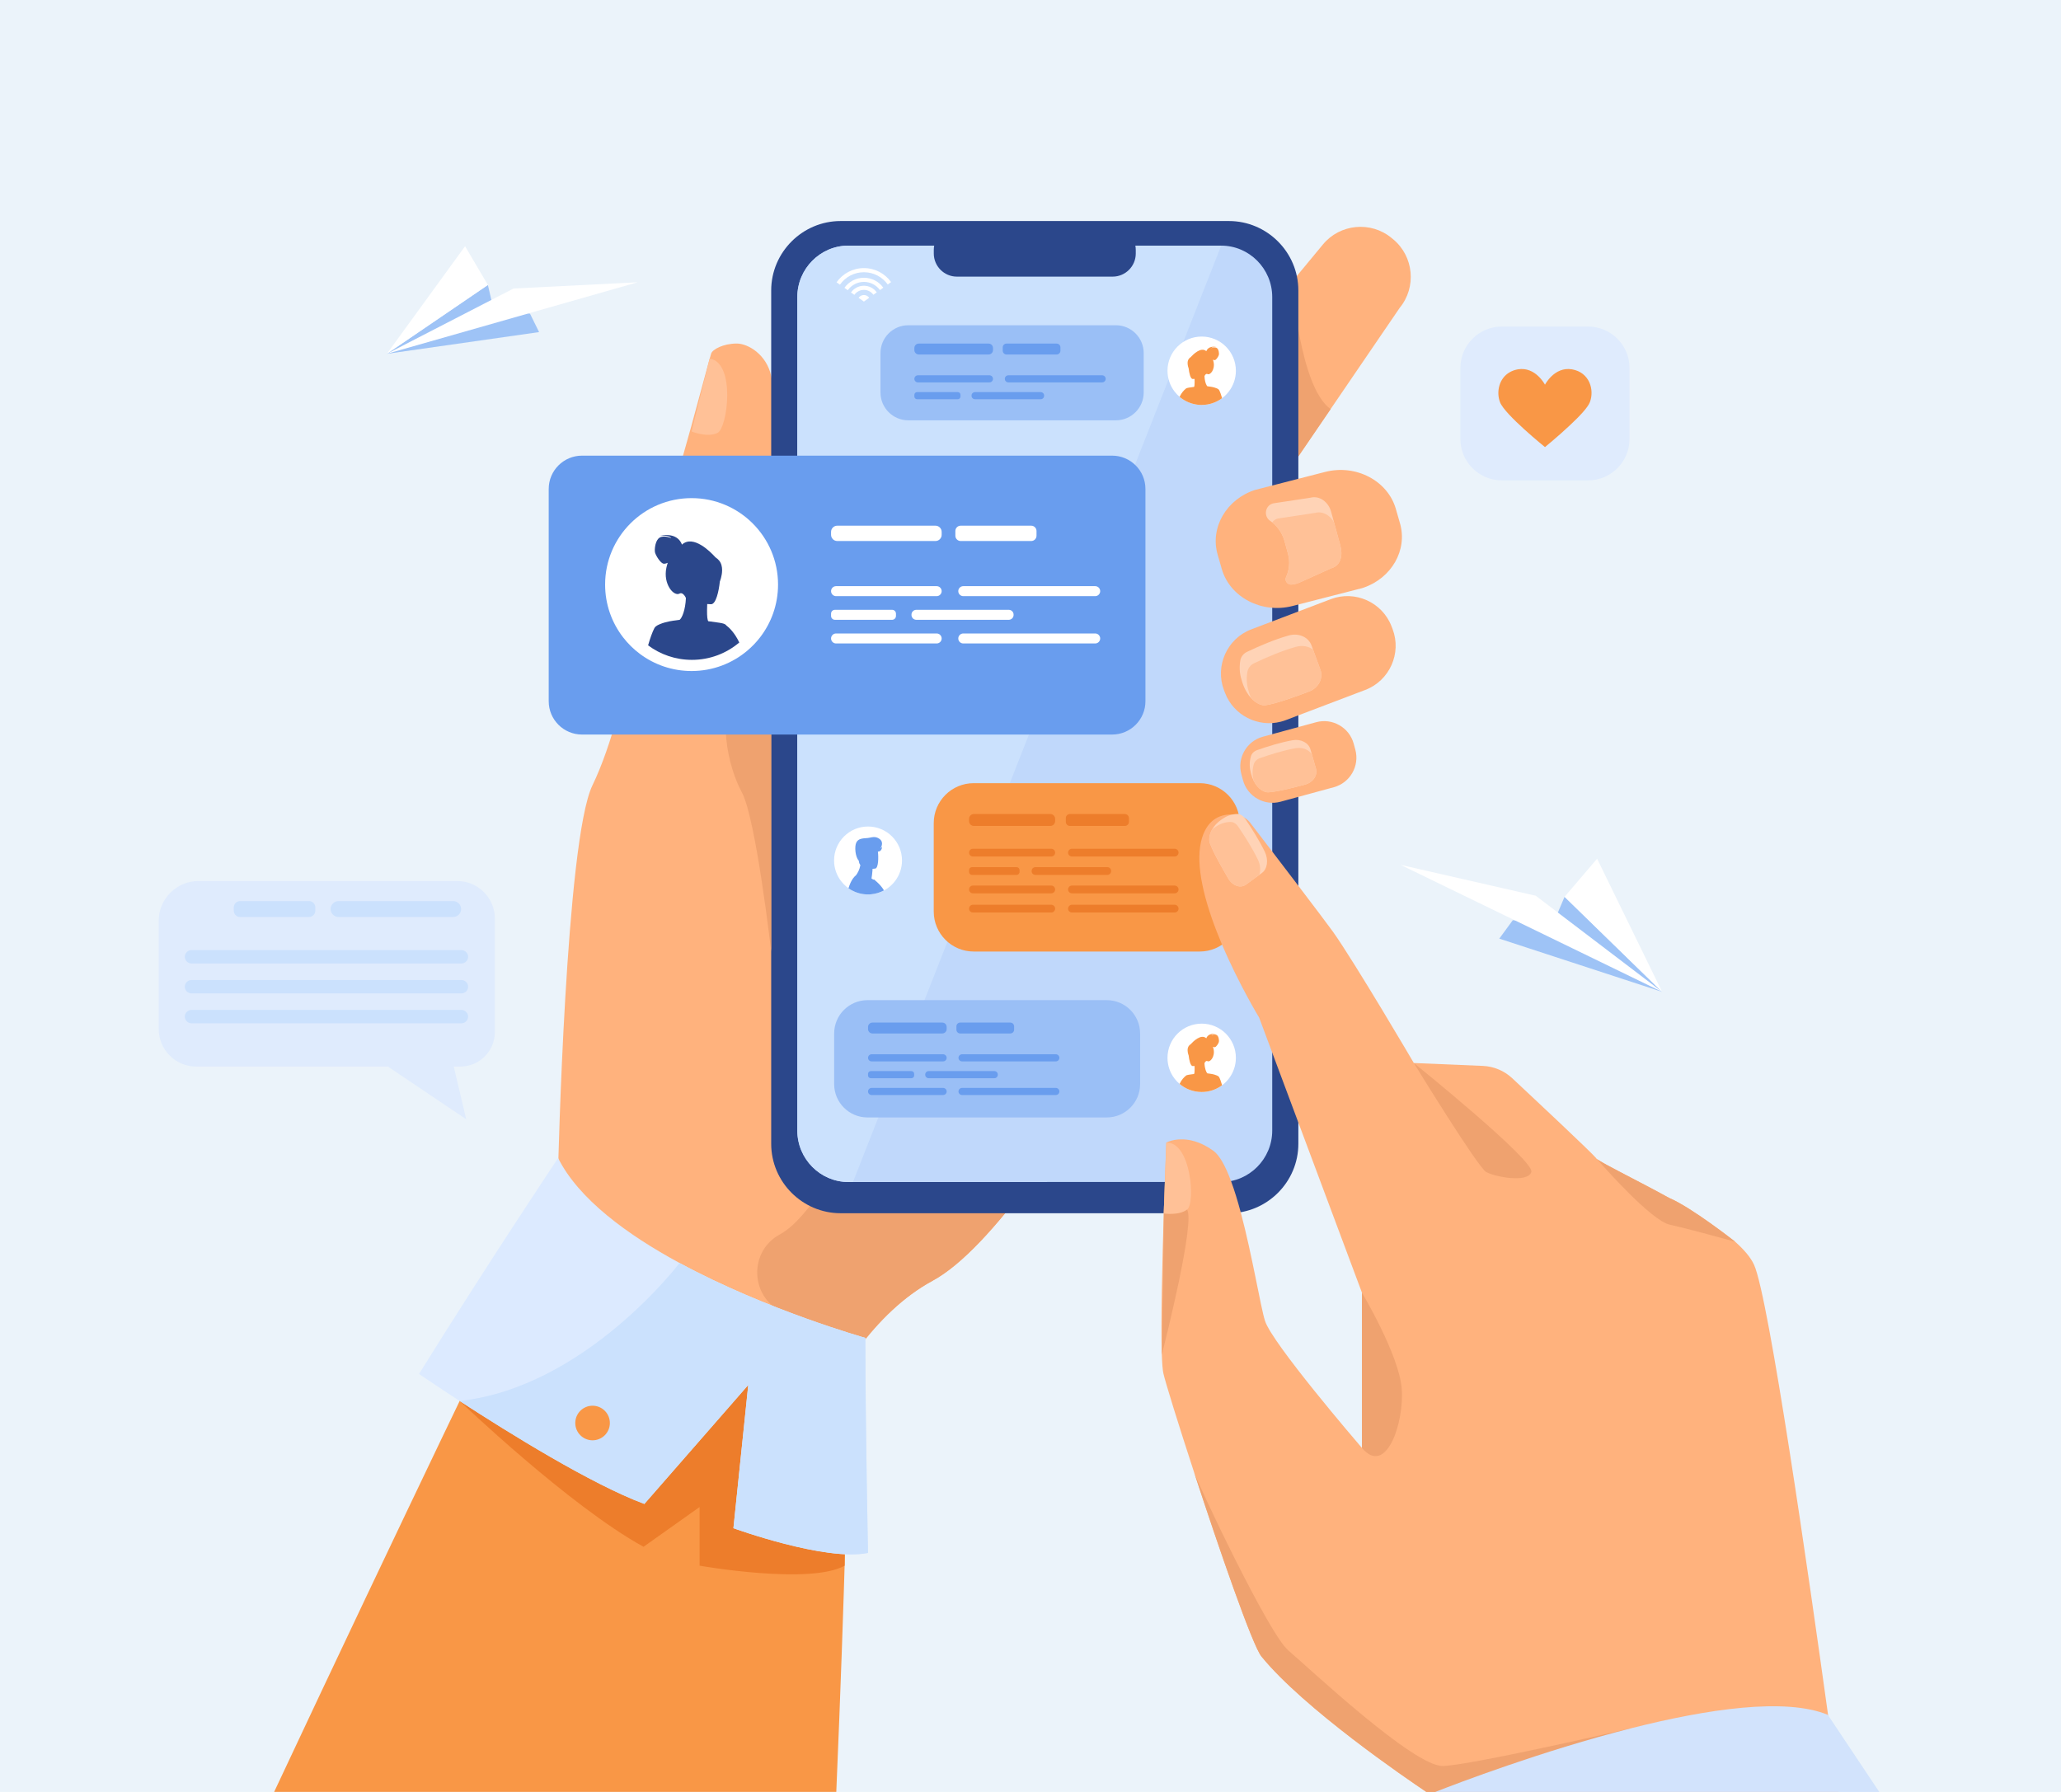
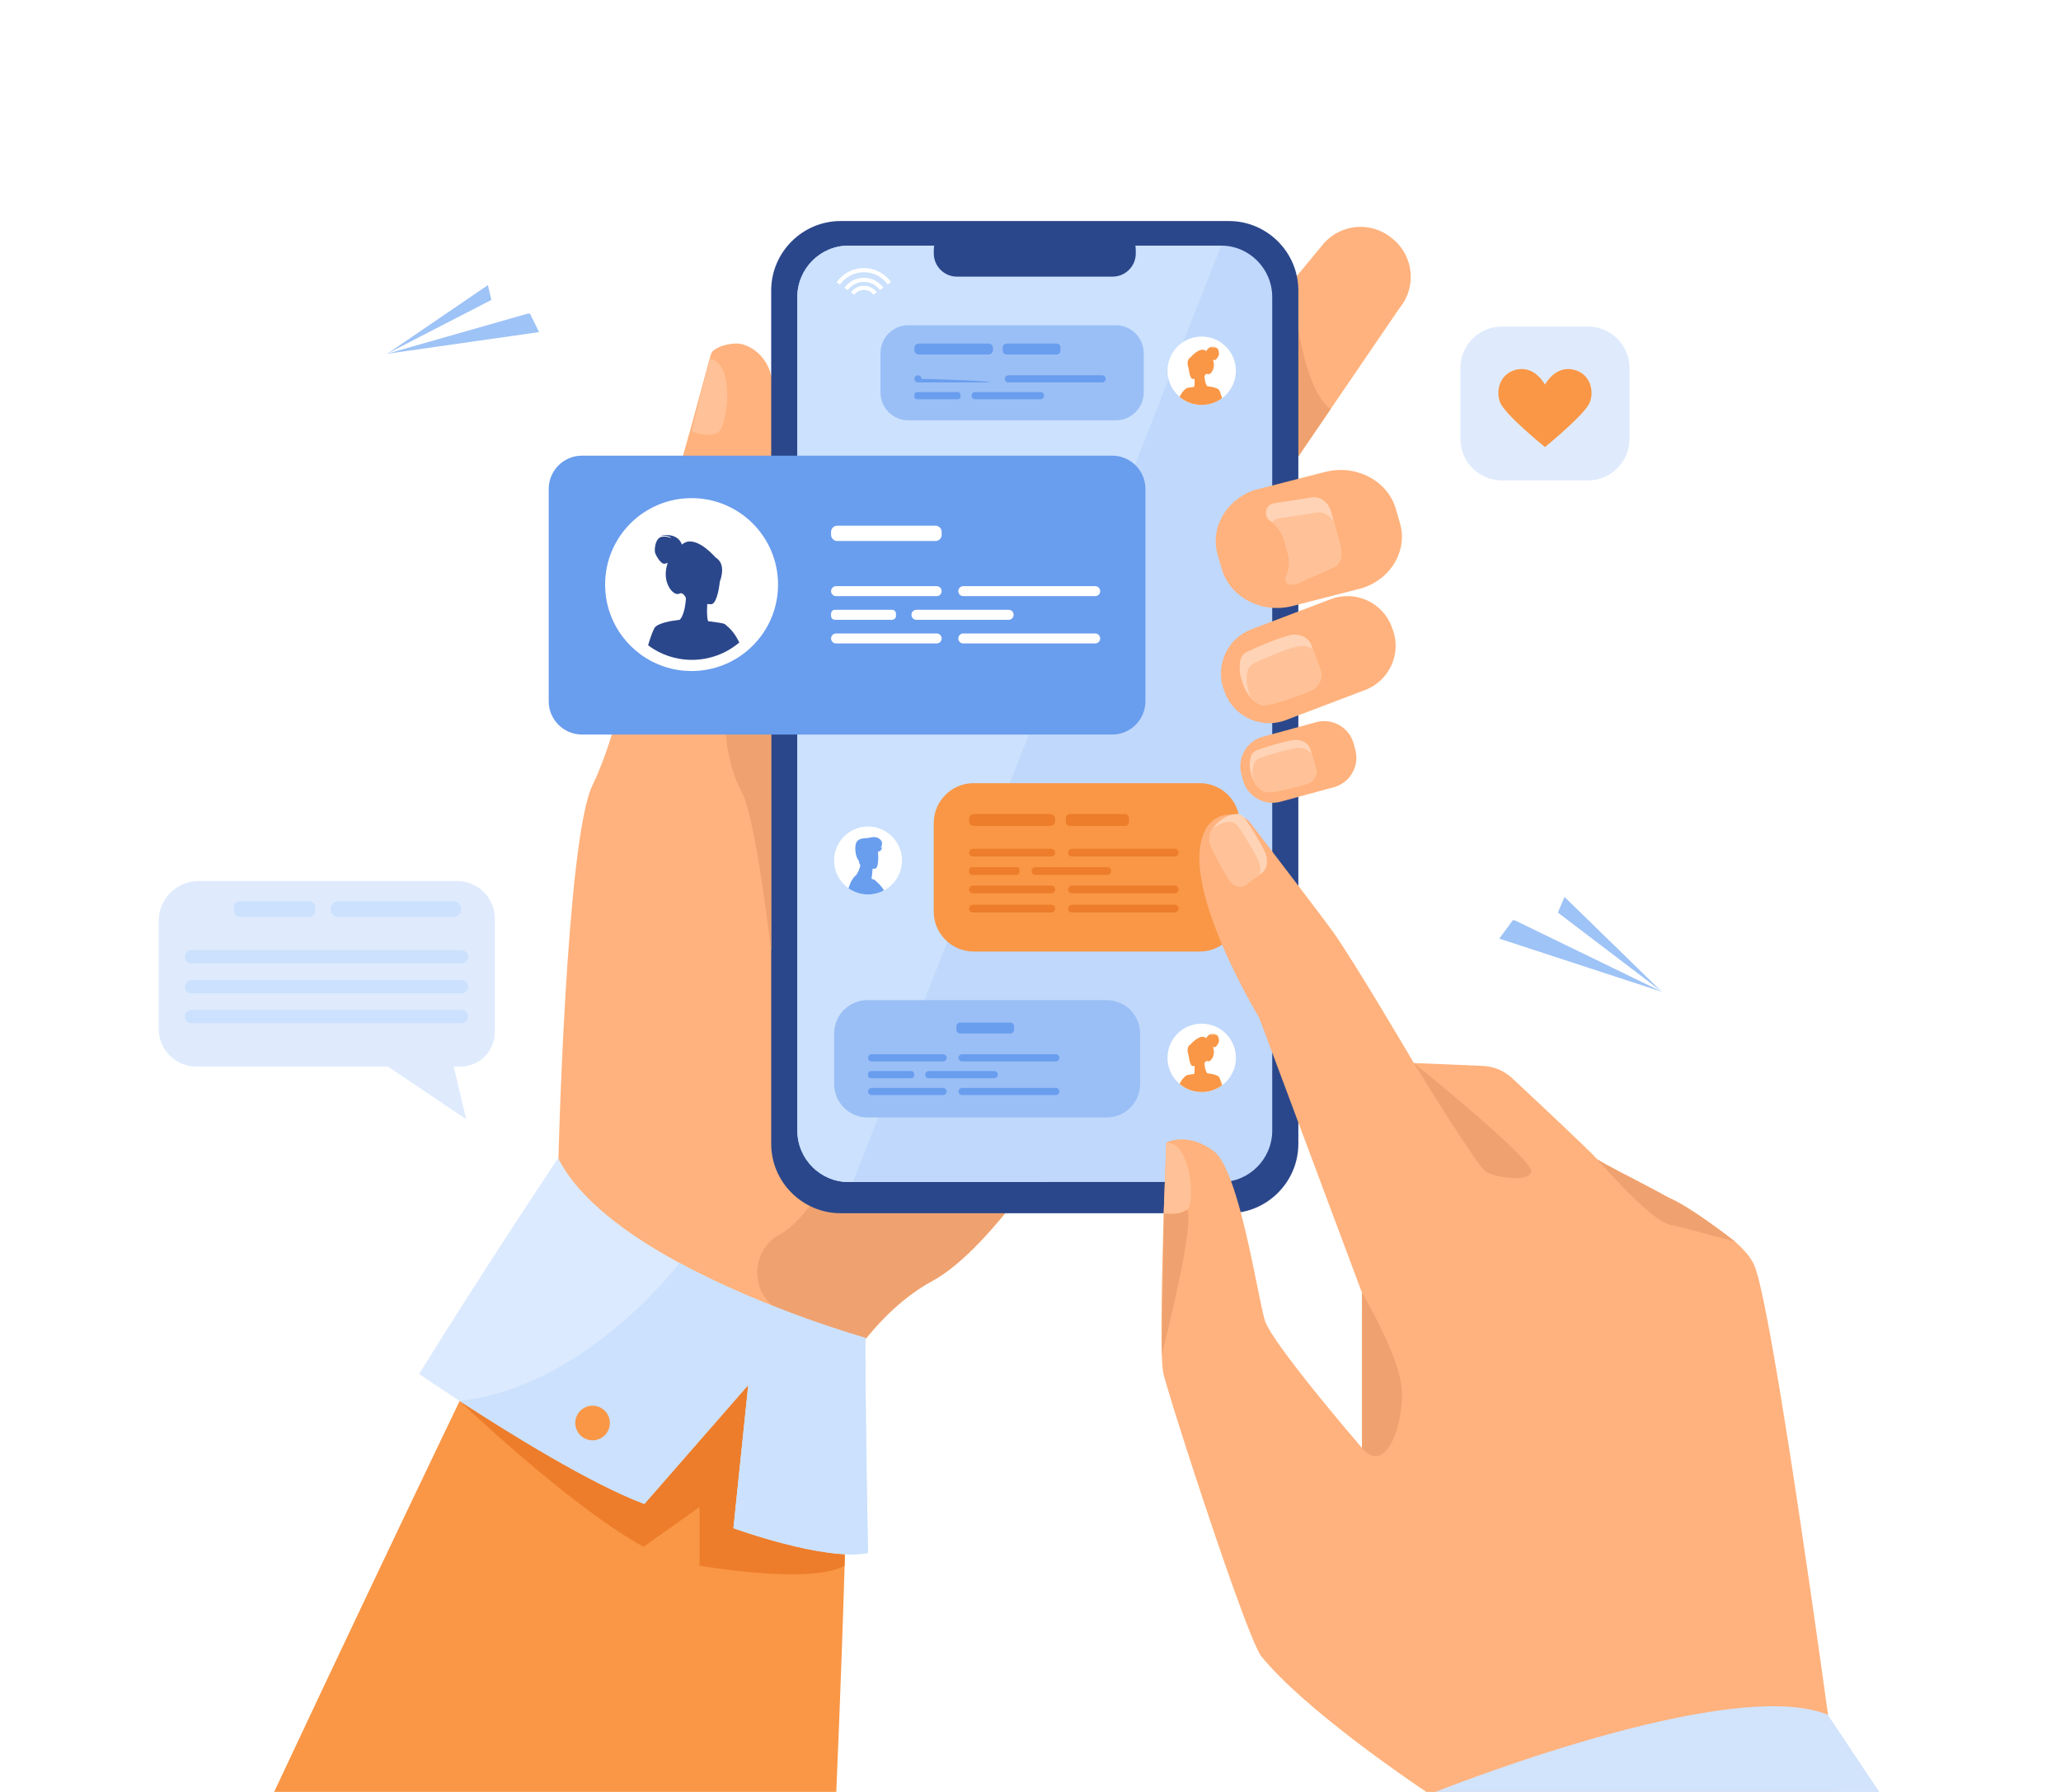
<svg xmlns="http://www.w3.org/2000/svg" version="1.1" id="Слой_1" x="0px" y="0px" viewBox="0 0 2300 2000" style="enable-background:new 0 0 2300 2000;" xml:space="preserve">
-   <rect style="fill:#EBF3FA;" width="2300" height="2000" />
  <g>
    <path style="fill:#FFB27D;" d="M1344.512,991.906c0,0-95.745,191.539-193.001,323.757   c-38.697,52.623-77.636,95.842-110.869,113.866c-32.531,17.638-60.07,45.044-82.858,75.411   c-59.019,78.627-86.255,177.068-86.255,177.068l-248.696-376.247c0,0,8.486-367.785,38.347-429.306   c43.521-89.652,64.543-270.794,81.262-306.856c12.403-26.753,47.824-164.943,51.221-175.098   c1.475-4.376,13.262-11.085,28.566-11.073c12.283,0,33.136,11.871,38.395,36.267c26.596,123.308-5.416,204.643-5.053,208.257   c9.381,94.766-18.823,165.112,0.955,183.742c0.737,0.689,2.103,0.362,4.038-0.871c34.285-22.014,247.076-332.243,273.285-338.94   C1161.532,464.824,1344.512,991.906,1344.512,991.906z" />
    <path style="fill:#F99746;" d="M946.348,1607.547c0,0-3.387,167.197-13.083,392.385H305.951   c143.393-305.78,268.055-563.146,268.055-563.146S931.191,1447.695,946.348,1607.547z" />
    <path style="fill:#FFB27D;" d="M1561.949,343.671l-77.016,112.902l-75.572,110.797c-4.607,5.56-9.941,7.493-15.713,6.936   c-18.135-1.721-40.572-27.878-58.06-42.359l-1.773-1.456c-23.06-19.075-26.316-53.545-7.241-76.592l115.51-139.628v-0.013   l34.259-41.407c19.075-23.06,53.545-26.316,76.592-7.241l1.773,1.456C1577.768,286.142,1581.024,320.612,1561.949,343.671z" />
    <path style="fill:#EFA26F;" d="M1484.934,456.573l-75.572,110.797c-4.607,5.56-9.941,7.493-15.713,6.936l48.436-260.036   C1442.189,315.727,1450.424,432.402,1484.934,456.573z" />
    <path style="fill:#EFA26F;" d="M1151.511,1315.663c-38.697,52.623-77.636,95.842-110.869,113.866   c-32.531,17.638-60.07,45.044-82.858,75.411c-26.211-12.218-56.089-26.554-85.294-40.748   c-35.563-17.284-36.927-67.781-2.095-86.494c0.34-0.183,0.674-0.368,1-0.555c32.641-18.678,66.087-84.623,66.087-84.623   L1151.511,1315.663z" />
    <path style="fill:#FFC197;" d="M791.931,400.224l-20.15,81.352c0,0,17.615,7.206,28.928,1.611S821.252,404.603,791.931,400.224z" />
    <g>
      <path style="fill:#2B478B;" d="M1371.421,1354.104H938.119c-42.621,0-77.492-34.872-77.492-77.492V324.188    c0-42.621,34.871-77.492,77.492-77.492h433.302c42.62,0,77.492,34.872,77.492,77.492v952.425    C1448.913,1319.232,1414.041,1354.104,1371.421,1354.104z" />
      <g>
        <path style="fill:#C0D8FB;" d="M1419.758,331.523v930.348c0,31.563-25.64,57.379-56.961,57.379H946.74     c-31.322,0-56.951-25.816-56.951-57.379V331.523c0-31.563,25.629-57.379,56.951-57.379h416.057     C1394.118,274.144,1419.758,299.96,1419.758,331.523z" />
        <path style="fill:#CBE1FD;" d="M1362.797,274.144L951.887,1319.25h-5.147c-31.322,0-56.951-25.816-56.951-57.379V331.523     c0-31.563,25.629-57.379,56.951-57.379H1362.797z" />
      </g>
      <path style="fill:#2B478B;" d="M1241.719,308.742h-173.89c-14.165,0-25.753-11.589-25.753-25.753v-4.049    c0-14.165,11.589-25.754,25.753-25.754h173.89c14.164,0,25.753,11.589,25.753,25.754v4.049    C1267.472,297.153,1255.883,308.742,1241.719,308.742z" />
    </g>
    <g>
      <path style="fill:#FFB27D;" d="M1523.611,770.029l-11.485,4.364l-77.229,29.349c-1.81,0.688-3.642,1.275-5.474,1.735    c-25.573,6.647-52.782-6.985-62.371-32.22l-1.132-2.966c-10.276-27.044,3.439-57.581,30.484-67.857l71.999-27.357l5.23-1.992    l11.485-4.365c27.044-10.275,57.568,3.441,67.844,30.486l1.133,2.966C1564.371,729.217,1550.655,759.753,1523.611,770.029z" />
      <path style="fill:#FFD3B6;" d="M1460.895,771.801c-12.889,4.884-36.224,13.552-48.703,15.345    c-3.529,0.508-10.037-1.412-16.106-8.061c-3.643-3.981-7.129-9.655-9.713-17.519c-1.214-3.699-2.216-7.383-2.64-11.18    c-0.479-4.447-0.353-8.894,0.424-13.298c0.706-3.967,3.416-7.581,7.368-9.486c0.015-0.014,0.043-0.014,0.058-0.028    c13.27-6.338,31.154-14.06,46.839-18.366c10.841-2.993,21.81,1.793,25.24,11.279l1.623,4.433l8.287,22.7    C1477.001,757.049,1471.425,767.834,1460.895,771.801z" />
      <path style="fill:#FFC197;" d="M1460.895,771.801c-12.889,4.884-36.224,13.552-48.703,15.345    c-3.529,0.508-10.037-1.412-16.106-8.061c-0.649-1.51-1.242-3.106-1.808-4.814c-1.214-3.699-2.216-7.383-2.64-11.181    c-0.479-4.446-0.353-8.893,0.424-13.298c0.706-3.967,3.416-7.581,7.368-9.486c0.015-0.014,0.043-0.014,0.057-0.028    c13.27-6.338,31.156-14.06,46.84-18.366c6.945-1.92,13.933-0.649,18.958,3.007l8.287,22.7    C1477.001,757.049,1471.425,767.834,1460.895,771.801z" />
    </g>
    <g>
      <path style="fill:#FFB27D;" d="M1488.566,878.608l-59.556,16.214c-18.097,4.927-36.935-5.849-41.861-23.946l-1.835-6.741    c-4.928-18.097,5.848-36.935,23.945-41.861l59.556-16.214c18.098-4.927,36.935,5.849,41.861,23.945l1.836,6.741    C1517.439,854.843,1506.664,873.681,1488.566,878.608z" />
      <path style="fill:#FFD3B6;" d="M1456.363,875.685c-10.941,2.922-30.718,8.075-41.08,8.64c-3.77,0.212-11.321-2.979-16.248-12.889    c-1.214-2.4-2.244-5.181-3.049-8.399c-0.721-2.922-1.271-5.816-1.327-8.752c-0.071-3.459,0.367-6.86,1.327-10.192    c0.86-3.007,3.359-5.604,6.733-6.804c0.028-0.014,0.042-0.014,0.057-0.028c11.35-4.009,26.595-8.795,39.78-11.096    c9.105-1.595,17.745,2.781,19.877,10.291l1.538,5.364l4.588,16.107C1470.677,865.38,1465.299,873.314,1456.363,875.685z" />
      <path style="fill:#FFC197;" d="M1456.363,875.685c-10.941,2.922-30.718,8.075-41.08,8.64c-3.77,0.212-11.321-2.979-16.248-12.889    c-0.664-2.725-1.144-5.449-1.2-8.216c-0.07-3.444,0.367-6.861,1.327-10.192c0.861-2.993,3.359-5.604,6.733-6.804    c0.028-0.014,0.043-0.014,0.057-0.028c11.35-4.01,26.596-8.795,39.781-11.082c7.538-1.327,14.766,1.454,18.238,6.706l4.588,16.107    C1470.677,865.38,1465.299,873.314,1456.363,875.685z" />
    </g>
    <path style="fill:#ED7D2B;" d="M512.935,1563.643c0,0,122.586,117.408,205.225,162.74l62.568-44.379v65.467   c0,0,123.051,21.761,161.865,0v-178.531l-345.618-173.26L512.935,1563.643z" />
    <path style="fill:#DCEAFF;" d="M968.701,1733.264c-47.609,9.763-150.223-27.637-150.223-27.637l16.55-159.861l-115.955,132.798   c-59.01-21.959-151.3-79.264-206.135-114.923c-27.3-17.763-45.321-30.15-45.321-30.15   c77.378-124.516,155.216-240.976,155.216-240.976c22.845,45.702,76.918,85.39,135.535,117.133   c97.407,52.76,207.358,83.583,207.358,83.583C965.694,1588.236,968.701,1733.264,968.701,1733.264z" />
    <g>
      <path style="fill:#FFB27D;" d="M1521.732,655.889c-0.424,0.155-0.848,0.296-1.285,0.438l-78.079,20.045    c-34.332,8.823-69.835-9.754-78.898-41.277l-4.645-16.15c-8.71-30.266,10.009-61.916,41.913-72.178l25.777-6.621l52.302-13.425    c34.332-8.823,69.835,9.755,78.897,41.277l4.645,16.149C1570.942,614.005,1552.845,645.188,1521.732,655.889z" />
      <path style="fill:#FFD3B6;" d="M1485.951,634.093l-37.932,17.095c-0.056,0.014-0.127,0.028-0.239,0.057    c-1.524,0.41-3.063,0.72-4.588,0.946c-0.636,0.099-1.285,0.169-1.921,0.24c-0.268,0.028-0.536,0.028-0.804,0.014    c-4.179-0.141-7.045-4.574-5.237-8.526c3.585-7.807,4.56-16.841,2.146-25.721l-0.903-3.303c0-0.028-0.015-0.071-0.028-0.099    l-2.937-10.771c-2.329-8.583-7.284-15.768-13.75-20.963c-0.775-0.635-1.581-1.228-2.399-1.793    c-7.496-5.195-5.59-16.954,3.19-19.397c0.085-0.028,0.155-0.042,0.24-0.07l41.63-6.296c10.291-2.795,20.201,5.125,23.011,15.416    l3.345,12.268l7.115,26.158C1498.685,619.651,1496.242,631.298,1485.951,634.093z" />
      <path style="fill:#FFC197;" d="M1485.951,634.093l-37.932,17.095c-0.056,0.014-0.127,0.028-0.239,0.057    c-0.89,0.169-3.671,0.635-7.313,1.2c-4.179-0.141-7.045-4.574-5.237-8.526c3.585-7.807,4.56-16.841,2.146-25.721l-0.903-3.303    c0-0.028-0.015-0.071-0.028-0.099l-2.937-10.771c-2.329-8.583-7.284-15.768-13.75-20.963c1.342-1.962,3.347-3.515,5.972-4.249    c0.071-0.028,0.155-0.042,0.24-0.07l41.63-6.296c8.668-2.357,17.053,2.894,21.175,10.743l7.115,26.158    C1498.685,619.651,1496.242,631.298,1485.951,634.093z" />
    </g>
    <path style="fill:#EFA26F;" d="M860.624,1062.022c0,0-17.034-148.695-32.749-177.685c-15.716-29.001-29.014-87.065-4.835-130.211   c24.178-43.158,32.532-126.173,32.532-126.173c9.381,94.766-18.823,165.112,0.955,183.742c0.737,0.689,2.103,0.362,4.038-0.871   L860.624,1062.022z" />
    <path style="fill:#699DEE;" d="M649.523,819.84h591.559c20.536,0,37.184-16.648,37.184-37.184V545.736   c0-20.536-16.647-37.184-37.184-37.184H649.523c-20.536,0-37.184,16.648-37.184,37.184v236.921   C612.339,803.192,628.987,819.84,649.523,819.84z" />
    <g>
      <path style="fill:#9ABFF6;" d="M1245.228,469.13h-231.544c-17.178,0-31.104-13.926-31.104-31.105V394.11    c0-17.178,13.926-31.104,31.104-31.104h231.544c17.179,0,31.104,13.926,31.104,31.104v43.915    C1276.332,455.204,1262.406,469.13,1245.228,469.13z" />
    </g>
    <g>
      <path style="fill:#9ABFF6;" d="M1235.074,1247.2H968.131c-20.571,0-37.247-16.676-37.247-37.246v-56.431    c0-20.57,16.676-37.246,37.247-37.246h266.943c20.571,0,37.247,16.676,37.247,37.246v56.431    C1272.321,1230.524,1255.646,1247.2,1235.074,1247.2z" />
    </g>
    <g>
      <path style="fill:#F99746;" d="M1338.826,1062.022h-252.188c-24.646,0-44.625-19.979-44.625-44.624V918.72    c0-24.646,19.979-44.625,44.625-44.625h252.188c24.646,0,44.624,19.979,44.624,44.625v98.679    C1383.45,1042.043,1363.472,1062.022,1338.826,1062.022z" />
    </g>
    <path style="fill:#FFB27D;" d="M2051.809,2000h-460.061c-22.06-14.79-136.63-92.939-184.04-151.2   c-10.04-12.35-46.79-118.75-75.029-205.14c-17.63-53.96-31.95-100.141-34.37-110.73c-0.84-3.689-1.4-11-1.74-20.899v-0.101   c-1.2-35.33,0.439-103.46,2.13-157.58l0.01-0.25l0.03-0.71c0.08-2.38,0.15-4.72,0.23-7.04v-0.08c0.01-0.229,0.01-0.47,0.02-0.699   c0.311-9.4,0.61-18.26,0.89-26.32c0.71-20.14,1.311-35.29,1.561-41.22l0.1-2.761c0,0,0.011,0,0.021-0.01   c0.729-0.41,22.859-12.22,52.439,9.09c7.141,5.15,13.74,17.59,19.76,33.82c3.851,10.36,7.461,22.26,10.82,34.8   c12.92,48.23,22.19,105.891,27.141,121.33c7.979,24.95,102.039,134.67,107.92,141.49c0.09,0.12,0.189,0.229,0.279,0.34v-173.27   l-71.01-190l-29.15-78l-14.649-39.2c0,0-22.47-36.891-41.32-81.271c-8.25-19.42-15.81-40.27-20.489-60.09   c-1.12-4.72-2.07-9.39-2.83-13.96c0-0.01,0-0.01,0-0.02c-2.771-16.75-2.961-32.29,0.89-44.94c6.87-22.53,22.35-26.77,34.24-26.31   c1.229,0.04,2.42,0.15,3.569,0.28c1.16,0.14,2.311,0.36,3.42,0.66c2.091,0.55,4.07,1.39,5.91,2.46c0.021,0,0.021,0.01,0.03,0.02   c3.05,1.78,5.68,4.23,7.72,7.22c0,0,10.04,13.11,23.51,30.73c8.86,11.6,19.211,25.15,29.15,38.21   c17.7,23.27,34.141,44.98,38.66,51.34c24.43,34.39,90.21,146.46,90.21,146.46l77,3.229c12.2,0.51,23.81,5.37,32.729,13.7   c27.381,25.57,86.41,80.9,93.65,89.13c0,2.697,45.875,24.756,81.311,44.4c25.349,10.711,73.5,48.67,73.5,48.67   c9.979,8.81,17.58,17.58,21.43,25.96c16.51,35.93,61.29,348.42,82.7,502.899C2046.988,1964.1,2051.458,1997.43,2051.809,2000z" />
    <path style="fill:#EFA26F;" d="M1577.781,1186.445c0,0,71.333,116.44,80.773,121.686c9.441,5.245,46.157,12.588,50.354,0   C1713.104,1295.543,1577.781,1186.445,1577.781,1186.445z" />
    <path style="fill:#EFA26F;" d="M1936.328,1385.901c-0.121-0.106-0.238-0.214-0.359-0.321c0,0-48.151-37.959-73.5-48.67   c-32.534-18.036-73.862-38.104-80.413-43.357c7.554,8.634,60.678,68.755,81.12,73.26   C1881.128,1370.771,1921.901,1381.922,1936.328,1385.901z" />
    <path style="fill:#EFA26F;" d="M1519.918,1616.132v-173.276c0,0,41.163,68.857,44.31,106.622   C1567.375,1587.231,1547.129,1648.368,1519.918,1616.132z" />
    <path style="fill:#FFD3B6;" d="M1370.567,980.292c-6.021-10.32-16.797-29.033-20.503-39.501c-1.049-2.96-0.916-8.881,2.723-15.192   c2.177-3.785,5.609-7.71,10.8-11.211c2.442-1.646,4.914-3.107,7.58-4.087c3.124-1.134,6.366-1.745,9.702-1.79   c3.007-0.034,6.145,1.717,8.286,4.816c0.013,0.01,0.019,0.034,0.031,0.044c7.147,10.413,16.187,24.582,22.329,37.406   c4.259,8.862,2.914,19.093-3.288,23.587l-2.894,2.118l-14.823,10.821C1384.35,991.789,1375.471,988.729,1370.567,980.292z" />
    <path style="fill:#FFC197;" d="M1370.567,980.292c-6.021-10.32-16.797-29.033-20.503-39.501c-1.049-2.96-0.916-8.881,2.723-15.192   c0.967-0.805,2.007-1.574,3.134-2.337c2.441-1.646,4.914-3.107,7.579-4.087c3.125-1.134,6.367-1.745,9.703-1.789   c3.007-0.034,6.145,1.717,8.286,4.816c0.013,0.01,0.019,0.035,0.031,0.044c7.147,10.413,16.187,24.582,22.329,37.405   c2.73,5.677,3.16,11.907,1.484,16.832l-14.823,10.821C1384.35,991.789,1375.471,988.729,1370.567,980.292z" />
    <g>
      <path style="fill:#DFEBFD;" d="M1772.326,536.172h-96.439c-25.371,0-46.129-20.758-46.129-46.129v-79.44    c0-25.37,20.758-46.128,46.129-46.128h96.439c25.371,0,46.128,20.758,46.128,46.128v79.44    C1818.454,515.415,1797.697,536.172,1772.326,536.172z" />
      <g>
        <path style="fill:#F99746;" d="M1673.961,448.915c5.242,13.814,50.174,50.091,50.174,50.091s14.645-11.898,28.208-24.712     c10.151-9.485,19.637-19.471,21.884-25.379c5.324-13.728-0.334-33.366-19.971-36.694c-19.553-3.33-30.121,17.142-30.121,17.142     s-10.567-20.471-30.204-17.142c-3.411,0.583-6.407,1.664-8.986,3.163C1672.713,422.206,1669.634,437.601,1673.961,448.915z" />
      </g>
    </g>
    <g>
      <path style="fill:#DFEBFD;" d="M221.449,983.336h288.916c23.03,0,41.874,18.843,41.874,41.875v126.752    c0,21.154-17.308,38.462-38.462,38.462h-7.422l13.92,58.793l-87.391-58.793H218.955c-23.011,0-41.838-18.827-41.838-41.839    v-120.918C177.117,1003.286,197.066,983.336,221.449,983.336z" />
      <path style="fill:#CBE1FD;" d="M213.696,1075.341h301.25c4.103,0,7.46-3.357,7.46-7.46l0,0c0-4.104-3.357-7.461-7.46-7.461    h-301.25c-4.102,0-7.46,3.357-7.46,7.461l0,0C206.236,1071.983,209.594,1075.341,213.696,1075.341z" />
      <path style="fill:#CBE1FD;" d="M213.696,1108.734h301.25c4.103,0,7.46-3.357,7.46-7.461l0,0c0-4.103-3.357-7.46-7.46-7.46h-301.25    c-4.102,0-7.46,3.357-7.46,7.46l0,0C206.236,1105.377,209.594,1108.734,213.696,1108.734z" />
      <path style="fill:#CBE1FD;" d="M213.696,1142.127h301.25c4.103,0,7.46-3.357,7.46-7.46l0,0c0-4.104-3.357-7.46-7.46-7.46h-301.25    c-4.102,0-7.46,3.356-7.46,7.46l0,0C206.236,1138.77,209.594,1142.127,213.696,1142.127z" />
      <path style="fill:#CBE1FD;" d="M377.82,1023.475h127.889c4.885,0,8.881-3.996,8.881-8.881l0,0c0-4.885-3.996-8.881-8.881-8.881    H377.82c-4.884,0-8.881,3.996-8.881,8.881l0,0C368.939,1019.479,372.936,1023.475,377.82,1023.475z" />
      <path style="fill:#CBE1FD;" d="M267.914,1023.475h76.954c3.861,0,7.02-3.158,7.02-7.02v-3.723c0-3.861-3.159-7.02-7.02-7.02    h-76.954c-3.861,0-7.02,3.158-7.02,7.02v3.723C260.895,1020.316,264.053,1023.475,267.914,1023.475z" />
    </g>
    <g>
      <polygon style="fill:#9EC3F6;" points="1673.144,1047.622 1854.859,1107.033 1746.01,1000.941 1734.96,1026.862 1688.185,1027.09       " />
      <polygon style="fill:#FFFFFF;" points="1854.859,1107.033 1713.828,999.746 1563.147,965.33   " />
      <polygon style="fill:#FFFFFF;" points="1746.01,1000.941 1854.859,1107.033 1782.305,958.405   " />
    </g>
    <g>
      <polygon style="fill:#9EC3F6;" points="601.6,370.654 431.747,394.883 544.463,318.057 550.195,342.685 591.501,350.167   " />
      <polygon style="fill:#FFFFFF;" points="431.747,394.883 573.092,322.009 711.625,315.04   " />
      <polygon style="fill:#FFFFFF;" points="544.463,318.057 431.747,394.883 519.004,274.813   " />
    </g>
    <path style="fill:#FFFFFF;" d="M868.27,652.453c0,22.159-7.46,42.568-20.03,58.861c-4.168,5.409-8.897,10.361-14.098,14.764   c-16.815,14.268-38.583,22.865-62.362,22.865c-21.611,0-41.549-7.095-57.633-19.102c-7.095-5.278-13.432-11.524-18.828-18.527   c-12.569-16.293-20.03-36.702-20.03-58.861c0-53.295,43.195-96.49,96.49-96.49S868.27,599.158,868.27,652.453z" />
    <path style="fill:#2B478B;" d="M810.548,698.06c-0.26-0.29-0.51-0.56-0.75-0.81c-1.11-0.85-2.22-1.38-6.68-2.15   c-2.27-0.38-5.42-0.83-9.89-1.41c0,0-0.96-0.11-1.47-0.15c-0.34-0.03-0.7-0.06-1.12-0.1c-1.28-0.67-1.61-5.98-1.6-11.58   c0-0.42,0.01-0.84,0.01-1.26c0.02-2.12,0.09-4.21,0.17-6.09c0-0.12,0.01-0.23,0.01-0.35c2.76,0.23,4.59,0.21,4.59,0.21   c5.14-0.41,8.35-14.19,9.5-25.33c0,0,2.54-6.11,2.54-12.72c0-3.72-0.8-7.59-3.3-10.63c-1.3-1.56-2.5-2.59-3.61-3.24   c-0.32-0.32-0.65-0.61-0.97-0.89c-4.78-5.31-24.22-25.21-36.98-13.7c-0.33-1.15-4.479-14.07-24.6-9.84   c1.25-0.13,10.17-0.97,12.75,2.64c-0.35-0.15-8.14-3.61-13.05-0.59c-2.27,1.38-3.68,4.25-4.48,7.27c-0.01,0.02-0.01,0.04-0.02,0.06   c0,0.02-0.01,0.03-0.01,0.05v0.01c-0.01,0.03-0.02,0.06-0.02,0.09c-0.09,0.41-0.19,0.82-0.28,1.23c-0.01,0.06-0.03,0.12-0.04,0.19   c0,0.02-0.01,0.03-0.01,0.05c0,0.01,0,0.01,0,0.02c-0.6,3.12-0.6,6.15-0.24,7.62c0.75,3.15,6.3,12.53,9.98,12.53   c1.4,0,2.88-0.46,4.2-1.03c-0.57,1.66-1.08,3.48-1.5,5.46c-3.91,18.39,8.31,32.36,14.64,28.9c4.06-2.21,7.13,4.89,7.13,4.89   l0.02-0.03c-0.6,13.45-4.29,22.23-7.03,24.42c-0.98,0.11-3.1,0.37-5.75,0.79v-0.01c0,0-9.33,1.02-16.43,4.11   c-0.06,0.02-0.11,0.04-0.17,0.07c-1.62,0.67-3,1.42-4.03,2.24c-0.01,0.02-0.021,0.03-0.03,0.03v0.01c-0.54,0.42-0.98,0.87-1.3,1.35   c-0.17,0.2-0.31,0.4-0.42,0.61c-2.37,4.52-4.76,11.31-7.05,19.27c13.64,10.18,30.55,16.2,48.88,16.2   c20.17,0,38.63-7.29,52.89-19.39C819.788,706.16,813.809,700.53,810.548,698.06z" />
    <path style="fill:#FFFFFF;" d="M1043.955,603.843H934.347c-3.8,0-6.91-3.109-6.91-6.91v-3.296c0-3.8,3.109-6.91,6.91-6.91h109.608   c3.8,0,6.91,3.109,6.91,6.91v3.296C1050.865,600.733,1047.755,603.843,1043.955,603.843z" />
    <g>
      <path style="fill:#FFFFFF;" d="M1045.283,665.366h-112.27c-3.068,0-5.579-2.511-5.579-5.579l0,0c0-3.068,2.511-5.579,5.579-5.579    h112.27c3.068,0,5.579,2.511,5.579,5.579l0,0C1050.862,662.855,1048.352,665.366,1045.283,665.366z" />
      <path style="fill:#FFFFFF;" d="M995.583,691.773h-63.875c-2.35,0-4.273-1.923-4.273-4.274v-2.611c0-2.351,1.923-4.273,4.273-4.273    h63.875c2.351,0,4.273,1.923,4.273,4.273v2.611C999.856,689.85,997.934,691.773,995.583,691.773z" />
      <path style="fill:#FFFFFF;" d="M1125.763,691.773h-103.215c-2.948,0-5.36-2.412-5.36-5.36v-0.438c0-2.948,2.412-5.36,5.36-5.36    h103.215c2.948,0,5.36,2.412,5.36,5.36v0.438C1131.124,689.361,1128.711,691.773,1125.763,691.773z" />
      <path style="fill:#FFFFFF;" d="M1222.196,665.366h-147.208c-3.068,0-5.579-2.511-5.579-5.579l0,0c0-3.068,2.511-5.579,5.579-5.579    h147.208c3.068,0,5.579,2.511,5.579,5.579l0,0C1227.775,662.855,1225.265,665.366,1222.196,665.366z" />
      <path style="fill:#FFFFFF;" d="M1045.283,718.18h-112.27c-3.068,0-5.579-2.51-5.579-5.579l0,0c0-3.069,2.511-5.579,5.579-5.579    h112.27c3.068,0,5.579,2.51,5.579,5.579l0,0C1050.862,715.669,1048.352,718.18,1045.283,718.18z" />
      <path style="fill:#FFFFFF;" d="M1222.196,718.18h-147.208c-3.068,0-5.579-2.51-5.579-5.579l0,0c0-3.069,2.511-5.579,5.579-5.579    h147.208c3.068,0,5.579,2.51,5.579,5.579l0,0C1227.775,715.669,1225.265,718.18,1222.196,718.18z" />
    </g>
-     <path style="fill:#FFFFFF;" d="M1150.795,603.843h-78.724c-3.255,0-5.919-2.664-5.919-5.919v-5.278   c0-3.255,2.664-5.919,5.919-5.919h78.724c3.255,0,5.918,2.664,5.918,5.919v5.278   C1156.713,601.179,1154.05,603.843,1150.795,603.843z" />
    <g>
-       <path style="fill:#699DEE;" d="M1051.539,1153.472h-77.927c-2.702,0-4.912-2.21-4.912-4.912v-2.343    c0-2.702,2.211-4.913,4.912-4.913h77.927c2.702,0,4.913,2.211,4.913,4.913v2.343    C1056.451,1151.262,1054.241,1153.472,1051.539,1153.472z" />
      <g>
        <path style="fill:#699DEE;" d="M1052.483,1184.625h-79.819c-2.182,0-3.967-1.785-3.967-3.967l0,0     c0-2.182,1.785-3.966,3.967-3.966h79.819c2.182,0,3.967,1.784,3.967,3.966l0,0     C1056.45,1182.84,1054.665,1184.625,1052.483,1184.625z" />
        <path style="fill:#699DEE;" d="M1017.148,1203.399h-45.412c-1.671,0-3.039-1.367-3.039-3.038v-1.856     c0-1.671,1.367-3.038,3.039-3.038h45.412c1.671,0,3.039,1.367,3.039,3.038v1.856     C1020.187,1202.032,1018.819,1203.399,1017.148,1203.399z" />
        <path style="fill:#699DEE;" d="M1109.701,1203.399h-73.382c-2.096,0-3.811-1.715-3.811-3.812v-0.311     c0-2.096,1.715-3.811,3.811-3.811h73.382c2.096,0,3.811,1.715,3.811,3.811v0.311     C1113.512,1201.685,1111.797,1203.399,1109.701,1203.399z" />
        <path style="fill:#699DEE;" d="M1178.262,1184.625h-104.659c-2.182,0-3.967-1.785-3.967-3.967l0,0     c0-2.182,1.785-3.966,3.967-3.966h104.659c2.182,0,3.966,1.784,3.966,3.966l0,0     C1182.228,1182.84,1180.443,1184.625,1178.262,1184.625z" />
        <path style="fill:#699DEE;" d="M1052.483,1222.174h-79.819c-2.182,0-3.967-1.785-3.967-3.967l0,0     c0-2.182,1.785-3.967,3.967-3.967h79.819c2.182,0,3.967,1.785,3.967,3.967l0,0     C1056.45,1220.389,1054.665,1222.174,1052.483,1222.174z" />
        <path style="fill:#699DEE;" d="M1178.262,1222.174h-104.659c-2.182,0-3.967-1.785-3.967-3.967l0,0     c0-2.182,1.785-3.967,3.967-3.967h104.659c2.182,0,3.966,1.785,3.966,3.967l0,0     C1182.228,1220.389,1180.443,1222.174,1178.262,1222.174z" />
      </g>
      <path style="fill:#699DEE;" d="M1127.498,1153.472h-55.969c-2.314,0-4.208-1.894-4.208-4.208v-3.752    c0-2.314,1.894-4.208,4.208-4.208h55.969c2.314,0,4.208,1.894,4.208,4.208v3.752    C1131.705,1151.578,1129.812,1153.472,1127.498,1153.472z" />
    </g>
    <g>
      <path style="fill:#699DEE;" d="M1103.234,395.646h-77.927c-2.702,0-4.912-2.211-4.912-4.913v-2.343    c0-2.702,2.211-4.912,4.912-4.912h77.927c2.702,0,4.913,2.211,4.913,4.912v2.343    C1108.146,393.435,1105.936,395.646,1103.234,395.646z" />
      <g>
-         <path style="fill:#699DEE;" d="M1104.179,426.798h-79.819c-2.182,0-3.967-1.785-3.967-3.966l0,0c0-2.182,1.785-3.967,3.967-3.967     h79.819c2.182,0,3.966,1.785,3.966,3.967l0,0C1108.145,425.013,1106.36,426.798,1104.179,426.798z" />
+         <path style="fill:#699DEE;" d="M1104.179,426.798h-79.819c-2.182,0-3.967-1.785-3.967-3.966l0,0c0-2.182,1.785-3.967,3.967-3.967     c2.182,0,3.966,1.785,3.966,3.967l0,0C1108.145,425.013,1106.36,426.798,1104.179,426.798z" />
        <path style="fill:#699DEE;" d="M1068.844,445.573h-45.413c-1.671,0-3.039-1.367-3.039-3.039v-1.856     c0-1.671,1.367-3.039,3.039-3.039h45.413c1.671,0,3.038,1.367,3.038,3.039v1.856     C1071.882,444.206,1070.515,445.573,1068.844,445.573z" />
        <path style="fill:#699DEE;" d="M1161.396,445.573h-73.382c-2.096,0-3.811-1.715-3.811-3.811v-0.311     c0-2.096,1.715-3.811,3.811-3.811h73.382c2.096,0,3.811,1.715,3.811,3.811v0.311     C1165.207,443.858,1163.492,445.573,1161.396,445.573z" />
        <path style="fill:#699DEE;" d="M1229.957,426.798h-104.659c-2.182,0-3.967-1.785-3.967-3.966l0,0     c0-2.182,1.785-3.967,3.967-3.967h104.659c2.182,0,3.966,1.785,3.966,3.967l0,0     C1233.923,425.013,1232.139,426.798,1229.957,426.798z" />
      </g>
      <path style="fill:#699DEE;" d="M1179.193,395.646h-55.97c-2.314,0-4.208-1.893-4.208-4.208v-3.752    c0-2.314,1.894-4.208,4.208-4.208h55.97c2.313,0,4.207,1.893,4.207,4.208v3.752C1183.4,393.752,1181.507,395.646,1179.193,395.646    z" />
    </g>
    <g>
      <path style="fill:#ED7D2B;" d="M1172.115,921.86H1086.8c-2.958,0-5.378-2.42-5.378-5.379v-2.565c0-2.958,2.42-5.378,5.378-5.378    h85.315c2.958,0,5.378,2.42,5.378,5.378v2.565C1177.493,919.44,1175.073,921.86,1172.115,921.86z" />
      <g>
        <path style="fill:#ED7D2B;" d="M1173.148,955.966h-87.386c-2.388,0-4.342-1.954-4.342-4.342l0,0c0-2.388,1.954-4.342,4.342-4.342     h87.386c2.389,0,4.343,1.954,4.343,4.342l0,0C1177.491,954.012,1175.537,955.966,1173.148,955.966z" />
        <path style="fill:#ED7D2B;" d="M1134.464,976.52h-49.717c-1.83,0-3.326-1.497-3.326-3.326v-2.032c0-1.83,1.497-3.327,3.326-3.327     h49.717c1.83,0,3.327,1.497,3.327,3.327v2.032C1137.791,975.023,1136.293,976.52,1134.464,976.52z" />
        <path style="fill:#ED7D2B;" d="M1235.791,976.52h-80.338c-2.295,0-4.173-1.877-4.173-4.172v-0.341     c0-2.294,1.878-4.172,4.173-4.172h80.338c2.295,0,4.172,1.878,4.172,4.172v0.341     C1239.963,974.643,1238.086,976.52,1235.791,976.52z" />
        <path style="fill:#ED7D2B;" d="M1310.851,955.966h-114.58c-2.389,0-4.343-1.954-4.343-4.342l0,0c0-2.388,1.954-4.342,4.343-4.342     h114.58c2.389,0,4.343,1.954,4.343,4.342l0,0C1315.193,954.012,1313.239,955.966,1310.851,955.966z" />
        <path style="fill:#ED7D2B;" d="M1173.148,997.074h-87.386c-2.388,0-4.342-1.954-4.342-4.342l0,0c0-2.389,1.954-4.343,4.342-4.343     h87.386c2.389,0,4.343,1.954,4.343,4.343l0,0C1177.491,995.12,1175.537,997.074,1173.148,997.074z" />
        <path style="fill:#ED7D2B;" d="M1310.851,997.074h-114.58c-2.389,0-4.343-1.954-4.343-4.342l0,0c0-2.389,1.954-4.343,4.343-4.343     h114.58c2.389,0,4.343,1.954,4.343,4.343l0,0C1315.193,995.12,1313.239,997.074,1310.851,997.074z" />
      </g>
      <g>
        <path style="fill:#ED7D2B;" d="M1173.148,1018.47h-87.386c-2.388,0-4.342-1.954-4.342-4.342l0,0c0-2.389,1.954-4.343,4.342-4.343     h87.386c2.389,0,4.343,1.954,4.343,4.343l0,0C1177.491,1016.516,1175.537,1018.47,1173.148,1018.47z" />
        <path style="fill:#ED7D2B;" d="M1310.851,1018.47h-114.58c-2.389,0-4.343-1.954-4.343-4.342l0,0c0-2.389,1.954-4.343,4.343-4.343     h114.58c2.389,0,4.343,1.954,4.343,4.343l0,0C1315.193,1016.516,1313.239,1018.47,1310.851,1018.47z" />
      </g>
      <path style="fill:#ED7D2B;" d="M1255.274,921.86h-61.275c-2.534,0-4.606-2.073-4.606-4.607v-4.108    c0-2.534,2.072-4.607,4.606-4.607h61.275c2.534,0,4.606,2.073,4.606,4.607v4.108    C1259.881,919.787,1257.809,921.86,1255.274,921.86z" />
    </g>
    <g>
-       <path style="fill:#FFFFFF;" d="M970.019,332.341l-5.929,4.254l-5.959-4.208c1.321-1.858,3.502-3.087,5.959-3.087    C966.533,329.3,968.698,330.498,970.019,332.341z" />
      <g>
        <path style="fill:#FFFFFF;" d="M964.088,318.93c-5.96,0-11.23,2.97-14.42,7.5l3.76,2.64c2.37-3.35,6.27-5.53,10.66-5.53     c4.36,0,8.24,2.15,10.6,5.45l3.75-2.69C975.228,321.83,969.988,318.93,964.088,318.93z" />
      </g>
      <g>
        <path style="fill:#FFFFFF;" d="M964.088,299.22c-12.61,0-23.76,6.27-30.52,15.86l3.77,2.64c5.92-8.39,15.71-13.89,26.75-13.89     c10.95,0,20.68,5.41,26.62,13.69l3.73-2.69C987.668,305.38,976.598,299.22,964.088,299.22z" />
      </g>
      <g>
        <path style="fill:#FFFFFF;" d="M964.088,310.01c-8.97,0-16.92,4.44-21.76,11.24l3.76,2.64c4.01-5.6,10.58-9.27,18-9.27     c7.36,0,13.89,3.61,17.91,9.13l3.73-2.67C980.878,314.37,972.988,310.01,964.088,310.01z" />
      </g>
    </g>
    <path style="fill:#FFFFFF;" d="M930.801,960.382c0,8.707,2.929,16.719,7.866,23.115c1.638,2.132,3.501,4.073,5.543,5.801   c2.031,1.728,4.241,3.232,6.598,4.499c5.33,2.861,11.412,4.488,17.886,4.488c8.09,0,15.574-2.536,21.724-6.845   c0.313-0.213,0.617-0.438,0.92-0.662c2.783-2.076,5.273-4.522,7.395-7.282c4.937-6.396,7.865-14.408,7.865-23.115   c0-20.927-16.965-37.892-37.903-37.892C947.767,922.489,930.801,939.455,930.801,960.382z" />
    <path style="fill:#699DEE;" d="M978.958,984.69l-3.49-3.09c-0.29,0.06-0.58,0.11-0.87,0.16c-0.63-0.44-1.32-0.87-2.039-1.27   c0.229-1.41,0.42-2.72,0.58-3.88c0.53-4.06,0.59-6.51,0.59-6.89c1.85-0.09,3.1-0.29,3.1-0.29c3.5-0.81,3.67-12.76,2.86-18.99   c0.66,0.01,1.3-0.08,1.95-0.37c2.65-1.17,2.8-5.18,2.8-5.18s-0.77,1.43-1.9,1.89c0,0,4.43-6.07-0.71-10.22   c-5.12-4.16-10.35-1.44-13.33-1.26c-6.54,0.4-10.77,0.79-12.9,5.09c-2.11,4.24-1.28,15.9,2.76,20.19c0.07,0.4,0.14,0.79,0.19,1.19   c0.24,1.54,0.8,2.8,1.6,3.81c-0.91,5.02-2.98,8.77-4.84,11.26c-1.26,0.98-2.41,2.24-3.481,3.75c-0.03,0.02-0.07,0.05-0.07,0.05   s0.01,0,0.03,0.01c-1.97,2.8-3.59,6.45-4.89,10.73c-0.01,0.02-0.01,0.04-0.02,0.06c2.14,1.51,4.46,2.78,6.91,3.8   c0.16,0.07,0.32,0.13,0.48,0.2c0.04,0.01,0.07,0.03,0.11,0.04c0.26,0.11,0.53,0.21,0.79,0.31c0.641,0.25,1.28,0.48,1.93,0.69   c0.68,0.22,1.37,0.42,2.06,0.6c0.32,0.08,0.64,0.16,0.96,0.23c0.28,0.07,0.56,0.13,0.85,0.18c0.04,0.01,0.08,0.02,0.12,0.03   c0.19,0.04,0.38,0.07,0.57,0.11c0.44,0.08,0.89,0.16,1.34,0.23c0.1,0.01,0.21,0.03,0.311,0.04c0.25,0.04,0.49,0.07,0.74,0.1   c0.35,0.04,0.7,0.08,1.05,0.12c0.39,0.04,0.79,0.07,1.19,0.09c0.37,0.03,0.75,0.05,1.13,0.06c0.391,0.01,0.79,0.02,1.19,0.02   c0.43,0,0.85-0.01,1.28-0.02c0.04,0,0.07,0,0.11-0.01c0.1,0,0.21,0,0.311-0.01c0.21,0,0.42-0.01,0.63-0.03   c0.03-0.01,0.05-0.01,0.08-0.01c0.399-0.02,0.79-0.05,1.189-0.09c5.12-0.48,9.95-2,14.28-4.32   C984.288,990.03,981.548,987.09,978.958,984.69z" />
    <path style="fill:#FFFFFF;" d="M1302.885,1180.658c0,8.763,2.95,16.833,7.92,23.275c1.648,2.139,3.519,4.097,5.574,5.838   c6.649,5.642,15.257,9.041,24.66,9.041c8.545,0,16.43-2.805,22.789-7.553c2.806-2.088,5.312-4.557,7.445-7.326   c4.97-6.442,7.92-14.513,7.92-23.275c0-21.074-17.08-38.154-38.154-38.154S1302.885,1159.584,1302.885,1180.658z" />
    <path style="fill:#F99746;" d="M1360.538,1202.28c-0.05-0.101-0.109-0.2-0.189-0.29c-0.15-0.221-0.36-0.43-0.61-0.63l-0.01-0.011   c-0.48-0.39-1.13-0.739-1.88-1.05c-0.03-0.01-0.05-0.02-0.08-0.03c-3.311-1.449-7.66-1.92-7.66-1.92   c-1.24-0.189-2.22-0.31-2.68-0.359c-1.28-1.03-3-5.12-3.28-11.391l0.01,0.021c0,0,1.43-3.32,3.32-2.28   c2.95,1.61,8.649-4.91,6.83-13.479c-0.2-0.921-0.44-1.771-0.7-2.54c0.62,0.26,1.31,0.479,1.96,0.479c1.71,0,4.3-4.38,4.65-5.85   c0.359-1.47-0.03-6.3-2.381-7.73c-2.289-1.409-5.92,0.21-6.08,0.271c1.171-1.641,5.171-1.311,5.9-1.23   c-9.34-1.939-11.27,4.051-11.43,4.59c-5.94-5.369-15.01,3.91-17.24,6.391c-0.15,0.13-0.3,0.27-0.45,0.42   c-0.51,0.29-1.08,0.779-1.68,1.5c-1.17,1.42-1.54,3.229-1.54,4.96c0,3.08,1.18,5.93,1.18,5.93c0.54,5.19,2.04,11.62,4.44,11.811   c0,0,0.85,0.01,2.13-0.101c0,0.061,0.01,0.11,0.01,0.17c0.04,0.87,0.07,1.851,0.08,2.83v0.59c0.01,2.61-0.15,5.09-0.74,5.4   c-0.199,0.02-0.369,0.03-0.52,0.05c-0.24,0.011-0.69,0.07-0.69,0.07c-2.079,0.27-3.56,0.479-4.609,0.66   c-2.08,0.35-2.601,0.6-3.11,1c-0.12,0.109-0.24,0.239-0.36,0.38c-1.52,1.15-4.31,3.77-6.75,8.859   c6.65,5.641,15.261,9.041,24.66,9.041c8.55,0,16.431-2.801,22.79-7.551C1362.758,1207.55,1361.648,1204.38,1360.538,1202.28z" />
    <path style="fill:#FFFFFF;" d="M1302.885,413.792c0,8.762,2.95,16.833,7.92,23.275c1.648,2.139,3.519,4.097,5.574,5.838   c6.649,5.642,15.257,9.041,24.66,9.041c8.545,0,16.43-2.805,22.789-7.553c2.806-2.087,5.312-4.557,7.445-7.326   c4.97-6.442,7.92-14.513,7.92-23.275c0-21.074-17.08-38.154-38.154-38.154S1302.885,392.718,1302.885,413.792z" />
    <path style="fill:#F99746;" d="M1360.538,435.41c-0.05-0.1-0.109-0.19-0.189-0.29c-0.15-0.22-0.36-0.43-0.61-0.63l-0.01-0.01   c-0.48-0.38-1.13-0.73-1.88-1.05c-0.03-0.01-0.05-0.02-0.08-0.03c-3.311-1.44-7.66-1.92-7.66-1.92v0.01   c-1.24-0.2-2.22-0.32-2.68-0.37c-0.311-0.25-0.641-0.66-0.971-1.25v-0.01c-1.06-1.86-2.1-5.36-2.31-10.13l0.01,0.02   c0,0,1.43-3.31,3.32-2.28c2.95,1.61,8.649-4.9,6.83-13.47c-0.2-0.93-0.44-1.78-0.7-2.55c0.62,0.26,1.31,0.48,1.96,0.48   c1.71,0,4.3-4.38,4.65-5.84c0.359-1.48-0.03-6.31-2.381-7.74c-2.289-1.4-5.92,0.21-6.08,0.28c1.171-1.64,5.181-1.31,5.9-1.24   c-9.34-1.94-11.27,4.06-11.43,4.59c-5.94-5.36-15.01,3.92-17.24,6.39c-0.15,0.13-0.3,0.27-0.45,0.42c-0.51,0.3-1.08,0.78-1.68,1.51   c-1.17,1.41-1.54,3.22-1.54,4.95c0,3.09,1.18,5.93,1.18,5.93c0.54,5.2,2.04,11.62,4.44,11.81c0,0,0.85,0.01,2.13-0.09   c0,0.05,0.01,0.1,0.01,0.16c0.04,0.87,0.07,1.85,0.08,2.84v0.59c0.01,2.61-0.15,5.08-0.74,5.4c-0.199,0.01-0.369,0.03-0.52,0.04   c-0.24,0.02-0.69,0.07-0.69,0.07c-2.079,0.27-3.56,0.48-4.609,0.66c-2.08,0.36-2.601,0.6-3.11,1c-0.12,0.12-0.24,0.25-0.36,0.38   c-1.52,1.15-4.31,3.78-6.75,8.87c0.36,0.31,0.73,0.61,1.11,0.9c0.061,0.05,0.13,0.1,0.189,0.15c0.28,0.22,0.561,0.43,0.851,0.63   c0.2,0.16,0.399,0.31,0.61,0.45c0.21,0.15,0.42,0.29,0.63,0.42c0.3,0.22,0.609,0.42,0.93,0.61c0.21,0.14,0.42,0.27,0.64,0.4   c0.261,0.16,0.53,0.32,0.801,0.47c0.3,0.17,0.6,0.34,0.899,0.5c0.03,0.01,0.05,0.03,0.08,0.04c0.01,0.01,0.03,0.02,0.05,0.03h0.01   c0.041,0.02,0.091,0.05,0.131,0.07c0.24,0.13,0.479,0.25,0.72,0.37c0.021,0,0.03,0.01,0.05,0.02c0.07,0.04,0.15,0.08,0.221,0.11   c0.129,0.07,0.27,0.14,0.409,0.2c0.13,0.06,0.261,0.12,0.4,0.19c0.3,0.14,0.62,0.28,0.93,0.41c0.311,0.13,0.63,0.26,0.94,0.38   c0.149,0.06,0.29,0.12,0.43,0.17c0.141,0.05,0.28,0.11,0.43,0.16c0.291,0.11,0.591,0.21,0.881,0.31c0.31,0.11,0.609,0.2,0.92,0.3   c0.26,0.08,0.52,0.16,0.779,0.24c0.03,0.01,0.051,0.01,0.08,0.02c0.16,0.05,0.33,0.1,0.5,0.14c0.91,0.25,1.84,0.47,2.78,0.65   c0.41,0.08,0.82,0.16,1.229,0.22c0.11,0.02,0.211,0.04,0.32,0.05c0.021,0,0.051,0.01,0.07,0.01c0.01,0,0.03,0,0.04,0.01   c0.27,0.04,0.52,0.07,0.8,0.1c0.061,0.01,0.11,0.02,0.17,0.02c0.04,0.01,0.08,0.01,0.12,0.02c0.25,0.04,0.5,0.06,0.74,0.08   c0.04,0,0.09,0.01,0.13,0.01c0.07,0.01,0.15,0.02,0.23,0.03c0.449,0.04,0.89,0.07,1.34,0.09h0.069c0.141,0.01,0.271,0.02,0.42,0.02   c0.091,0,0.171,0.01,0.261,0.01c0.439,0.02,0.88,0.03,1.319,0.03c8.55,0,16.431-2.81,22.79-7.56   C1362.758,440.68,1361.648,437.52,1360.538,435.41z" />
-     <path style="fill:#EFA26F;" d="M1820.668,1928.85l-137.43,71.15h-91.49c-22.06-14.79-136.63-92.939-184.04-151.2   c-10.04-12.35-46.79-118.75-75.029-205.14v-0.04c3.75,11.47,82.56,179.319,105,198.399c22.439,19.07,140.26,130.16,172.8,129.03   c31.52-1.08,199.32-39.7,209.72-42.09C1820.358,1928.93,1820.508,1928.89,1820.668,1928.85z" />
    <path style="fill:#D2E3FC;" d="M2097.188,2000h-495.46c24.85-9.75,119.92-46.07,218.47-71.04c0.16-0.03,0.31-0.07,0.47-0.11   c84.641-21.41,171.771-34.39,219.09-14.92l0.341,0.51L2097.188,2000z" />
    <path style="fill:#EFA26F;" d="M1298.982,1345.566c0.012,0,0.022,0,0.033-0.012c8.349-3.063,20.074-5.082,25.774,4.444   c8.876,14.822-24.102,145.577-28.22,162.026L1298.982,1345.566z" />
    <path style="fill:#FFC197;" d="M1301.541,1275.262l-2.835,79.089c0,0,16.63,2.706,26.086-4.352   S1329.241,1274.333,1301.541,1275.262z" />
    <path style="fill:#CBE1FD;" d="M968.701,1733.264c-47.609,9.763-150.223-27.637-150.223-27.637l16.55-159.861l-115.955,132.798   c-59.01-21.959-151.3-79.264-206.135-114.923c140.517-15.316,245.43-153.993,245.43-153.993   c97.407,52.76,207.358,83.583,207.358,83.583C965.694,1588.236,968.701,1733.264,968.701,1733.264z" />
    <path style="fill:#F99746;" d="M641.986,1588.063c0.099-10.659,8.819-19.221,19.479-19.122c10.659,0.099,19.22,8.819,19.121,19.479   c-0.099,10.659-8.819,19.22-19.478,19.121C650.449,1607.441,641.888,1598.721,641.986,1588.063z" />
  </g>
</svg>